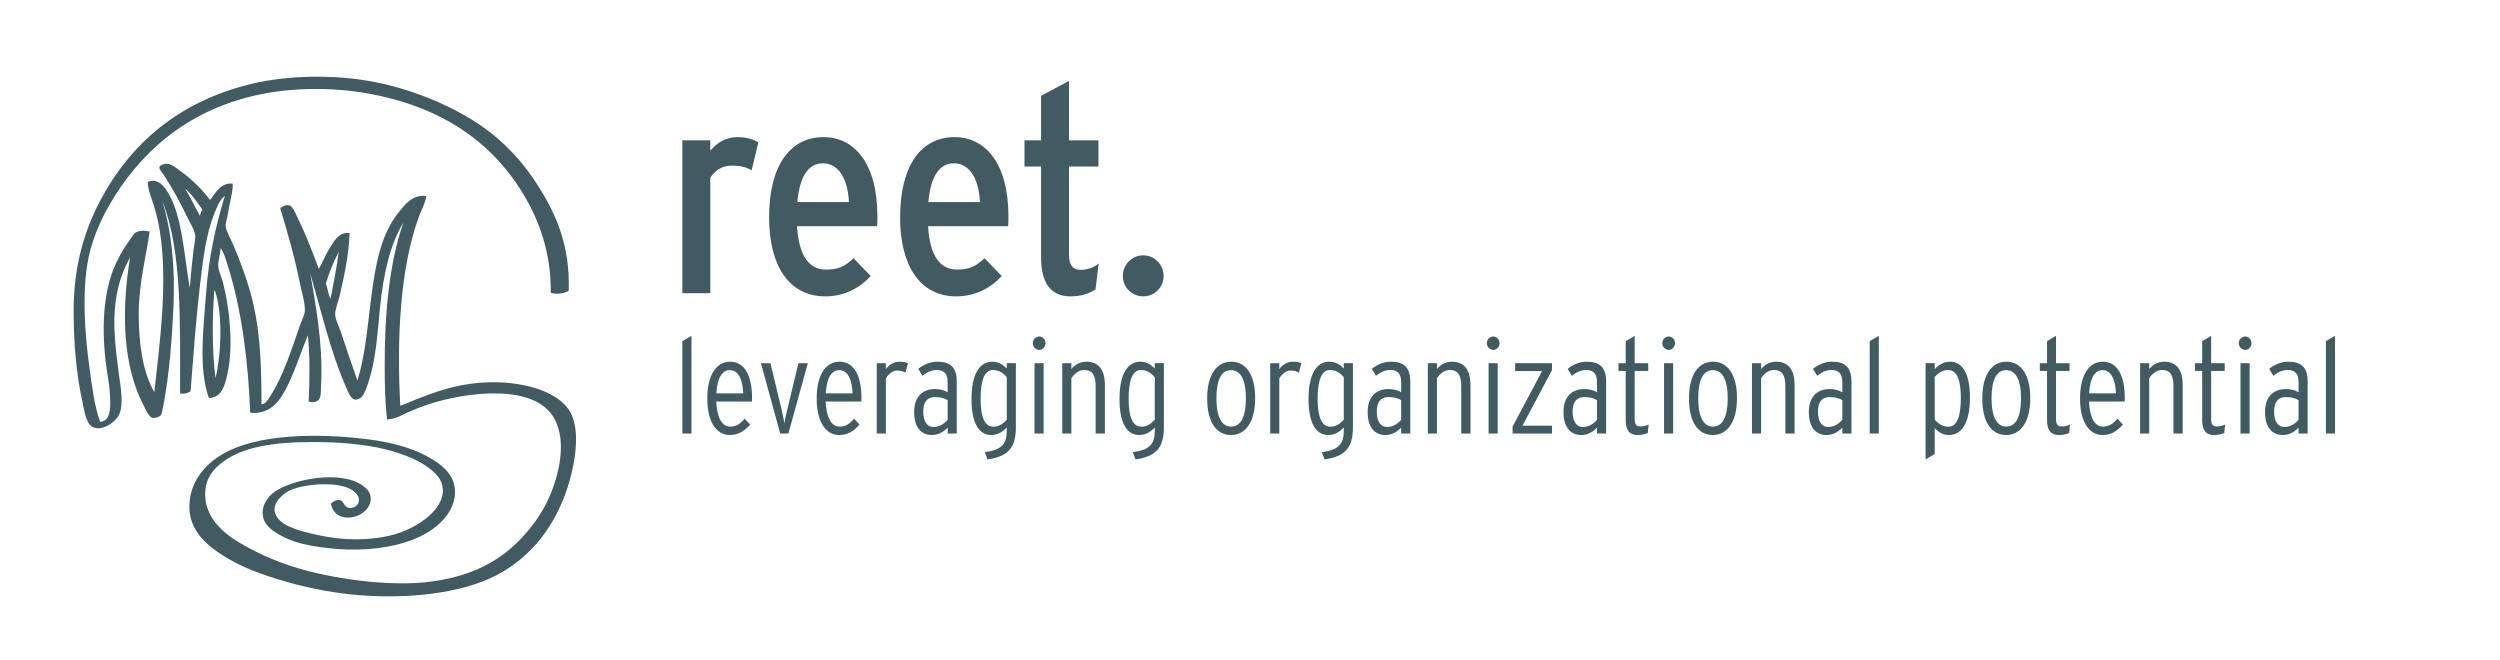
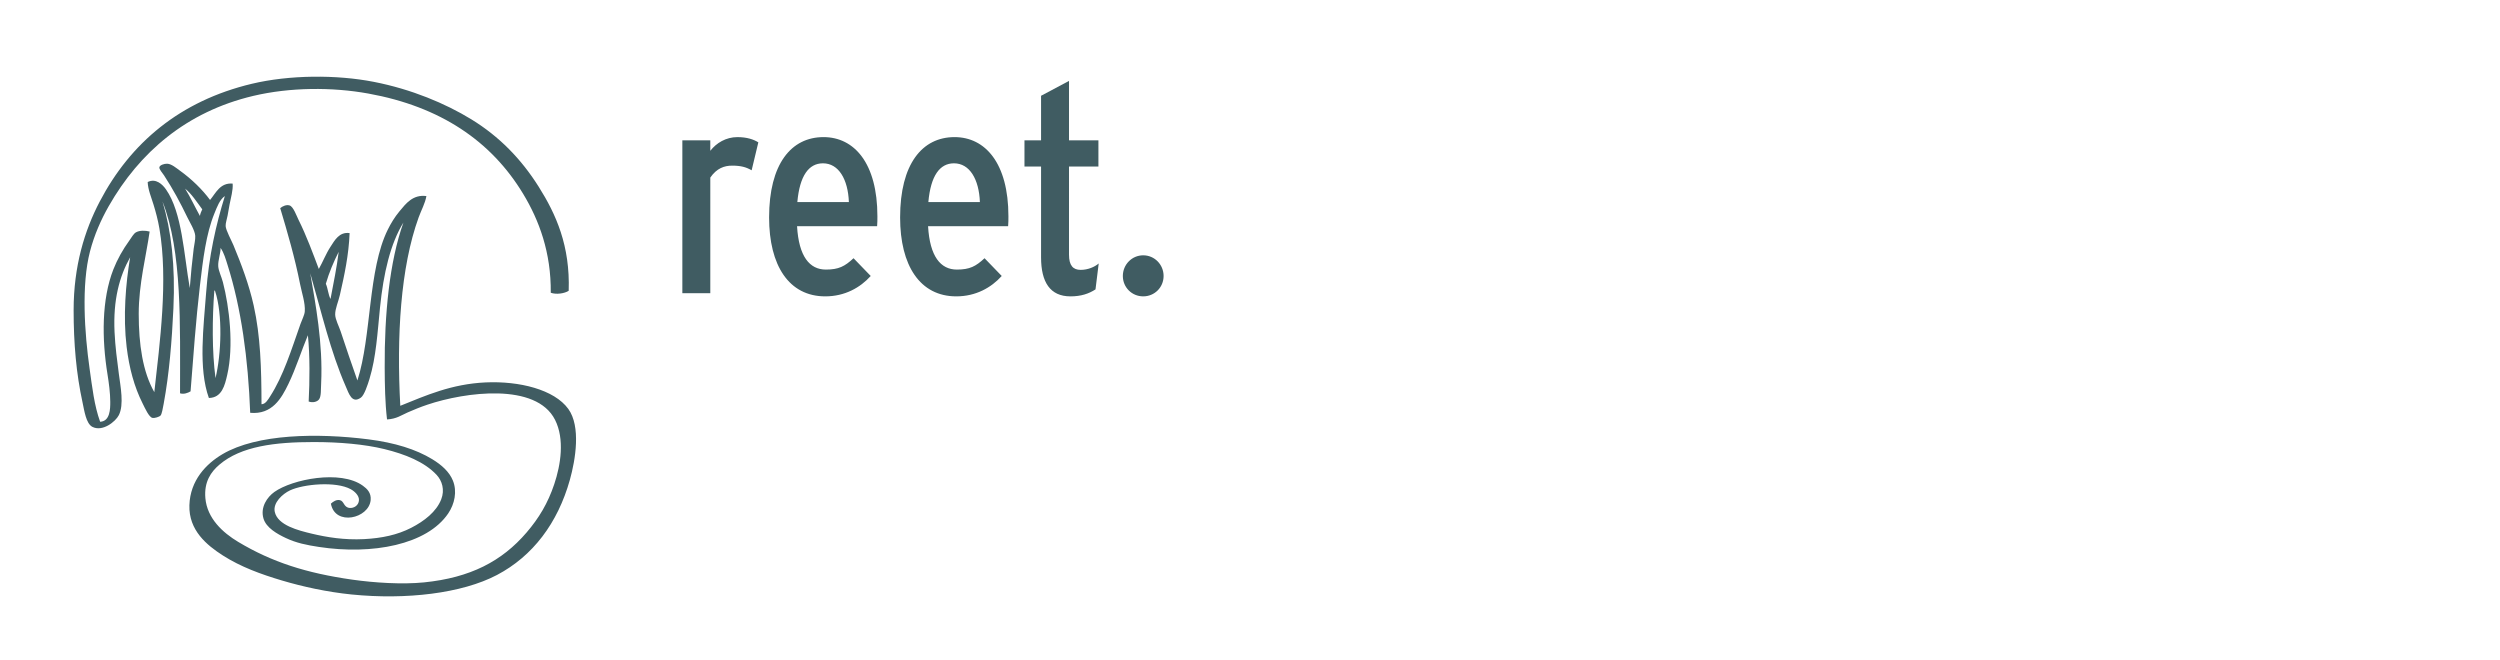
<svg xmlns="http://www.w3.org/2000/svg" version="1.1" id="Ebene_1" x="0px" y="0px" width="815px" height="215px" viewBox="0 0 815 215" enable-background="new 0 0 815 215" xml:space="preserve">
  <g>
    <path fill="#405C62" d="M247.218,46.406c-1.518-0.949-3.701-1.708-6.833-1.708c-3.702,0-6.834,1.898-8.827,4.461v-3.417h-9.112   v49.829h9.112V57.891c2.088-3.037,4.556-3.891,7.118-3.891c2.848,0,4.556,0.475,6.359,1.519L247.218,46.406L247.218,46.406z    M286.035,70.514c0-17.369-7.593-25.816-17.558-25.816c-10.536,0-17.749,8.732-17.749,26.196c0,15.66,6.454,25.721,18.318,25.721   c6.359,0,11.39-2.848,14.806-6.644l-5.599-5.79c-2.848,2.658-4.841,3.702-9.017,3.702c-5.315,0-8.827-4.271-9.396-14.142h26.1   C286.035,72.792,286.035,71.368,286.035,70.514L286.035,70.514z M276.734,65.863h-16.8c0.76-8.542,3.702-12.624,8.353-12.624   C273.412,53.24,276.449,58.46,276.734,65.863L276.734,65.863z M328.746,70.514c0-17.369-7.593-25.816-17.559-25.816   c-10.535,0-17.749,8.732-17.749,26.196c0,15.66,6.454,25.721,18.318,25.721c6.359,0,11.39-2.848,14.807-6.644l-5.6-5.79   c-2.848,2.658-4.841,3.702-9.017,3.702c-5.315,0-8.827-4.271-9.396-14.142h26.101C328.746,72.792,328.746,71.368,328.746,70.514   L328.746,70.514z M319.444,65.863h-16.799c0.759-8.542,3.701-12.624,8.352-12.624C316.122,53.24,319.159,58.46,319.444,65.863   L319.444,65.863z M358.179,85.89c-1.329,1.139-3.512,2.088-5.884,2.088c-2.468,0-3.797-1.424-3.797-4.936V54.284h9.586v-8.542   h-9.586V26.38l-9.111,4.84v14.522h-5.41v8.542h5.41v29.612c0,8.068,2.942,12.719,9.586,12.719c3.416,0,5.979-0.854,8.162-2.278   L358.179,85.89L358.179,85.89z M379.333,89.971c0-3.702-2.942-6.739-6.644-6.739c-3.701,0-6.643,3.037-6.643,6.739   c0,3.701,2.942,6.644,6.643,6.644C376.391,96.615,379.333,93.672,379.333,89.971L379.333,89.971z" />
-     <path fill="#405C62" d="M225.418,141.337v-31.861l-2.972,1.75v30.111H225.418L225.418,141.337z M245.171,129.712   c0-7.342-2.491-11.8-7.167-11.8c-4.501,0-7.429,4.369-7.429,11.975c0,8.172,3.321,11.931,7.298,11.931   c2.71,0,4.72-1.18,6.687-3.409l-1.792-1.923c-1.574,1.836-2.885,2.579-4.72,2.579c-2.841,0-4.327-3.233-4.545-8.173h11.625   C245.171,130.542,245.171,130.235,245.171,129.712L245.171,129.712z M242.287,128.226h-8.741c0.263-5.201,1.967-7.561,4.371-7.561   C240.757,120.665,242.112,123.812,242.287,128.226L242.287,128.226z M263.353,118.393h-3.059l-3.759,15.603   c-0.262,1.093-0.699,3.059-0.83,4.021c-0.131-0.962-0.524-2.928-0.787-4.021l-3.758-15.603h-3.103l6.293,22.944h2.666   L263.353,118.393L263.353,118.393z M280.834,129.712c0-7.342-2.491-11.8-7.168-11.8c-4.501,0-7.429,4.369-7.429,11.975   c0,8.172,3.321,11.931,7.298,11.931c2.71,0,4.72-1.18,6.687-3.409l-1.792-1.923c-1.573,1.836-2.884,2.579-4.72,2.579   c-2.841,0-4.326-3.233-4.545-8.173h11.625C280.834,130.542,280.834,130.235,280.834,129.712L280.834,129.712z M277.949,128.226   h-8.74c0.262-5.201,1.966-7.561,4.37-7.561C276.42,120.665,277.775,123.812,277.949,128.226L277.949,128.226z M295.998,118.393   c-0.655-0.306-1.442-0.48-2.797-0.48c-1.879,0-3.496,1.093-4.414,2.447v-1.967h-2.972v22.944h2.972v-17.962   c0.831-1.398,2.185-2.578,3.628-2.578c1.18,0,1.923,0.218,2.753,0.699L295.998,118.393L295.998,118.393z M311.904,141.337v-17   c0-4.853-2.404-6.425-6.293-6.425c-2.36,0-4.371,0.874-6.25,2.315l1.355,2.273c1.617-1.225,3.015-1.879,4.676-1.879   c2.404,0,3.54,1.267,3.54,4.02v3.235c-1.005-0.612-2.447-1.049-4.108-1.049c-3.89,0-6.818,2.315-6.818,7.473   c0,5.244,2.491,7.517,5.769,7.517c2.229,0,3.89-1.093,5.157-2.403v1.923H311.904L311.904,141.337z M308.932,136.836   c-1.092,1.354-2.753,2.359-4.632,2.359c-2.186,0-3.322-1.967-3.322-5.025c0-2.973,1.18-4.721,3.802-4.721   c2.011,0,3.06,0.394,4.152,1.006V136.836L308.932,136.836z M331.177,139.238v-20.846h-2.972v1.748   c-1.224-1.267-2.666-2.229-4.72-2.229c-4.283,0-6.774,4.282-6.774,12.149c0,7.691,2.272,11.756,6.468,11.756   c2.141,0,3.802-1.136,5.026-2.447v0.962c0,4.326-1.442,6.293-7.168,7.08l0.918,2.359   C328.904,148.767,331.177,145.751,331.177,139.238L331.177,139.238z M328.205,136.836c-1.224,1.354-2.666,2.271-4.327,2.271   c-2.797,0-4.195-2.928-4.195-9.09c0-5.725,1.136-9.396,4.02-9.396c1.836,0,3.365,0.961,4.502,2.359V136.836L328.205,136.836z    M340.834,111.881c0-1.18-0.917-2.186-2.01-2.186c-1.18,0-2.141,1.006-2.141,2.186s0.961,2.185,2.141,2.185   C339.917,114.065,340.834,113.061,340.834,111.881L340.834,111.881z M340.223,141.337v-22.944h-2.972v22.944H340.223   L340.223,141.337z M360.195,141.337v-15.733c0-5.113-2.098-7.691-5.988-7.691c-2.316,0-3.933,1.136-4.938,2.403v-1.923h-2.972   v22.944h2.972v-18.049c0.961-1.399,2.36-2.666,4.195-2.666c2.579,0,3.715,1.572,3.715,5.332v15.383H360.195L360.195,141.337z    M379.424,139.238v-20.846h-2.972v1.748c-1.224-1.267-2.666-2.229-4.72-2.229c-4.283,0-6.774,4.282-6.774,12.149   c0,7.691,2.273,11.756,6.468,11.756c2.142,0,3.802-1.136,5.026-2.447v0.962c0,4.326-1.442,6.293-7.167,7.08l0.917,2.359   C377.151,148.767,379.424,145.751,379.424,139.238L379.424,139.238z M376.452,136.836c-1.224,1.354-2.666,2.271-4.327,2.271   c-2.797,0-4.195-2.928-4.195-9.09c0-5.725,1.136-9.396,4.021-9.396c1.835,0,3.365,0.961,4.501,2.359V136.836L376.452,136.836z    M409.186,129.799c0-7.779-3.104-11.887-7.779-11.887c-4.72,0-7.867,4.151-7.867,11.975s3.059,11.931,7.779,11.931   C405.994,141.817,409.186,137.622,409.186,129.799L409.186,129.799z M406.169,129.843c0,6.206-1.792,9.222-4.808,9.222   s-4.807-3.016-4.807-9.222s1.748-9.178,4.764-9.178S406.169,123.637,406.169,129.843L406.169,129.843z M424.262,118.393   c-0.656-0.306-1.441-0.48-2.797-0.48c-1.879,0-3.496,1.093-4.414,2.447v-1.967h-2.972v22.944h2.972v-17.962   c0.83-1.398,2.186-2.578,3.627-2.578c1.181,0,1.923,0.218,2.754,0.699L424.262,118.393L424.262,118.393z M441.048,139.238v-20.846   h-2.971v1.748c-1.225-1.267-2.666-2.229-4.72-2.229c-4.283,0-6.774,4.282-6.774,12.149c0,7.691,2.271,11.756,6.468,11.756   c2.142,0,3.802-1.136,5.026-2.447v0.962c0,4.326-1.443,6.293-7.168,7.08l0.918,2.359   C438.776,148.767,441.048,145.751,441.048,139.238L441.048,139.238z M438.077,136.836c-1.225,1.354-2.666,2.271-4.327,2.271   c-2.797,0-4.196-2.928-4.196-9.09c0-5.725,1.138-9.396,4.021-9.396c1.836,0,3.364,0.961,4.502,2.359V136.836L438.077,136.836z    M459.753,141.337v-17c0-4.853-2.404-6.425-6.294-6.425c-2.36,0-4.37,0.874-6.249,2.315l1.354,2.273   c1.617-1.225,3.016-1.879,4.677-1.879c2.403,0,3.54,1.267,3.54,4.02v3.235c-1.005-0.612-2.447-1.049-4.108-1.049   c-3.89,0-6.818,2.315-6.818,7.473c0,5.244,2.491,7.517,5.77,7.517c2.229,0,3.889-1.093,5.157-2.403v1.923H459.753L459.753,141.337z    M456.781,136.836c-1.094,1.354-2.753,2.359-4.633,2.359c-2.186,0-3.321-1.967-3.321-5.025c0-2.973,1.18-4.721,3.802-4.721   c2.01,0,3.059,0.394,4.152,1.006V136.836L456.781,136.836z M479.375,141.337v-15.733c0-5.113-2.098-7.691-5.987-7.691   c-2.316,0-3.934,1.136-4.938,2.403v-1.923h-2.973v22.944h2.973v-18.049c0.962-1.399,2.359-2.666,4.195-2.666   c2.578,0,3.715,1.572,3.715,5.332v15.383H479.375L479.375,141.337z M488.859,111.881c0-1.18-0.918-2.186-2.012-2.186   c-1.18,0-2.141,1.006-2.141,2.186s0.961,2.185,2.141,2.185C487.941,114.065,488.859,113.061,488.859,111.881L488.859,111.881z    M488.247,141.337v-22.944h-2.972v22.944H488.247L488.247,141.337z M505.946,141.337v-2.578h-9.615l9.615-18.094v-2.272h-12.019   v2.578h8.784l-9.615,18.094v2.272H505.946L505.946,141.337z M523.599,141.337v-17c0-4.853-2.403-6.425-6.294-6.425   c-2.359,0-4.37,0.874-6.249,2.315l1.354,2.273c1.617-1.225,3.016-1.879,4.677-1.879c2.403,0,3.54,1.267,3.54,4.02v3.235   c-1.005-0.612-2.448-1.049-4.108-1.049c-3.89,0-6.817,2.315-6.817,7.473c0,5.244,2.491,7.517,5.769,7.517   c2.229,0,3.89-1.093,5.157-2.403v1.923H523.599L523.599,141.337z M520.627,136.836c-1.093,1.354-2.754,2.359-4.633,2.359   c-2.186,0-3.321-1.967-3.321-5.025c0-2.973,1.18-4.721,3.802-4.721c2.011,0,3.06,0.394,4.152,1.006V136.836L520.627,136.836z    M537.452,138.408c-1.005,0.438-1.748,0.612-2.797,0.612c-1.181,0-1.748-0.699-1.748-2.359v-15.733h4.414v-2.535h-4.414v-8.917   l-2.929,1.75v7.167h-2.359v2.535h2.359v16.039c0,3.234,1.181,4.851,3.803,4.851c1.354,0,2.403-0.219,3.408-0.655L537.452,138.408   L537.452,138.408z M546.061,111.881c0-1.18-0.918-2.186-2.01-2.186c-1.18,0-2.142,1.006-2.142,2.186s0.962,2.185,2.142,2.185   C545.143,114.065,546.061,113.061,546.061,111.881L546.061,111.881z M545.449,141.337v-22.944h-2.973v22.944H545.449   L545.449,141.337z M566.252,129.799c0-7.779-3.103-11.887-7.78-11.887c-4.72,0-7.866,4.151-7.866,11.975s3.06,11.931,7.779,11.931   C563.061,141.817,566.252,137.622,566.252,129.799L566.252,129.799z M563.236,129.843c0,6.206-1.792,9.222-4.808,9.222   s-4.808-3.016-4.808-9.222s1.748-9.178,4.764-9.178S563.236,123.637,563.236,129.843L563.236,129.843z M585.044,141.337v-15.733   c0-5.113-2.098-7.691-5.988-7.691c-2.315,0-3.933,1.136-4.938,2.403v-1.923h-2.973v22.944h2.973v-18.049   c0.961-1.399,2.359-2.666,4.194-2.666c2.579,0,3.716,1.572,3.716,5.332v15.383H585.044L585.044,141.337z M603.574,141.337v-17   c0-4.853-2.404-6.425-6.294-6.425c-2.36,0-4.37,0.874-6.249,2.315l1.354,2.273c1.617-1.225,3.016-1.879,4.676-1.879   c2.404,0,3.54,1.267,3.54,4.02v3.235c-1.005-0.612-2.447-1.049-4.107-1.049c-3.891,0-6.818,2.315-6.818,7.473   c0,5.244,2.491,7.517,5.77,7.517c2.229,0,3.889-1.093,5.156-2.403v1.923H603.574L603.574,141.337z M600.602,136.836   c-1.093,1.354-2.753,2.359-4.633,2.359c-2.185,0-3.32-1.967-3.32-5.025c0-2.973,1.18-4.721,3.802-4.721   c2.01,0,3.059,0.394,4.151,1.006V136.836L600.602,136.836z M612.489,141.337v-31.861l-2.973,1.75v30.111H612.489L612.489,141.337z    M642.206,129.668c0-7.691-2.316-11.756-6.512-11.756c-2.142,0-3.803,1.136-4.982,2.447v-1.967h-2.972v31.379l2.972-1.748v-8.435   c1.18,1.267,2.666,2.229,4.676,2.229C639.671,141.817,642.206,137.535,642.206,129.668L642.206,129.668z M639.234,129.712   c0,5.725-1.137,9.396-4.021,9.396c-1.88,0-3.366-0.961-4.502-2.359v-13.854c1.18-1.354,2.666-2.271,4.327-2.271   C637.836,120.622,639.234,123.55,639.234,129.712L639.234,129.712z M661.872,129.799c0-7.779-3.104-11.887-7.779-11.887   c-4.72,0-7.867,4.151-7.867,11.975s3.06,11.931,7.779,11.931C658.681,141.817,661.872,137.622,661.872,129.799L661.872,129.799z    M658.856,129.843c0,6.206-1.792,9.222-4.808,9.222s-4.807-3.016-4.807-9.222s1.748-9.178,4.763-9.178   C657.021,120.665,658.856,123.637,658.856,129.843L658.856,129.843z M674.81,138.408c-1.005,0.438-1.748,0.612-2.797,0.612   c-1.18,0-1.749-0.699-1.749-2.359v-15.733h4.415v-2.535h-4.415v-8.917l-2.928,1.75v7.167h-2.36v2.535h2.36v16.039   c0,3.234,1.18,4.851,3.803,4.851c1.354,0,2.403-0.219,3.408-0.655L674.81,138.408L674.81,138.408z M692.688,129.712   c0-7.342-2.491-11.8-7.168-11.8c-4.501,0-7.429,4.369-7.429,11.975c0,8.172,3.321,11.931,7.298,11.931   c2.71,0,4.721-1.18,6.688-3.409l-1.792-1.923c-1.573,1.836-2.886,2.579-4.72,2.579c-2.842,0-4.327-3.233-4.546-8.173h11.625   C692.688,130.542,692.688,130.235,692.688,129.712L692.688,129.712z M689.803,128.226h-8.741c0.264-5.201,1.968-7.561,4.371-7.561   C688.273,120.665,689.628,123.812,689.803,128.226L689.803,128.226z M711.567,141.337v-15.733c0-5.113-2.099-7.691-5.988-7.691   c-2.316,0-3.934,1.136-4.938,2.403v-1.923h-2.972v22.944h2.972v-18.049c0.961-1.399,2.36-2.666,4.195-2.666   c2.579,0,3.715,1.572,3.715,5.332v15.383H711.567L711.567,141.337z M725.377,138.408c-1.005,0.438-1.748,0.612-2.797,0.612   c-1.18,0-1.748-0.699-1.748-2.359v-15.733h4.414v-2.535h-4.414v-8.917l-2.928,1.75v7.167h-2.36v2.535h2.36v16.039   c0,3.234,1.18,4.851,3.802,4.851c1.354,0,2.403-0.219,3.409-0.655L725.377,138.408L725.377,138.408z M733.986,111.881   c0-1.18-0.918-2.186-2.011-2.186c-1.18,0-2.142,1.006-2.142,2.186s0.962,2.185,2.142,2.185   C733.068,114.065,733.986,113.061,733.986,111.881L733.986,111.881z M733.374,141.337v-22.944h-2.972v22.944H733.374   L733.374,141.337z M752.297,141.337v-17c0-4.853-2.403-6.425-6.293-6.425c-2.36,0-4.37,0.874-6.25,2.315l1.355,2.273   c1.616-1.225,3.016-1.879,4.676-1.879c2.404,0,3.54,1.267,3.54,4.02v3.235c-1.005-0.612-2.447-1.049-4.108-1.049   c-3.889,0-6.816,2.315-6.816,7.473c0,5.244,2.49,7.517,5.768,7.517c2.229,0,3.89-1.093,5.157-2.403v1.923H752.297L752.297,141.337z    M749.325,136.836c-1.093,1.354-2.753,2.359-4.632,2.359c-2.186,0-3.322-1.967-3.322-5.025c0-2.973,1.18-4.721,3.803-4.721   c2.01,0,3.059,0.394,4.151,1.006V136.836L749.325,136.836z M761.212,141.337v-31.861l-2.972,1.75v30.111H761.212L761.212,141.337z" />
    <path fill="#405C62" d="M185.395,94.798c0.489-14.684-4.101-24.916-9.786-33.932c-5.695-9.032-12.812-16.363-21.985-21.985   c-8.375-5.133-19.499-9.803-31.771-12.2c-12.23-2.39-27.572-2.28-39.776,0.635c-23.43,5.598-39.579,19.306-49.562,38.379   C27.58,75.124,24,86.717,24,101.152c0,10.832,0.858,20.659,2.923,30.118c0.556,2.548,1.121,6.813,3.177,7.879   c3.309,1.718,7.564-1.688,8.642-3.812c1.73-3.412,0.549-9.258,0-13.472c-0.585-4.484-1.172-8.819-1.398-13.598   c-0.498-10.535,1.599-18.18,5.083-24.4c-1.44,8.569-2.355,19.218-1.144,29.229c0.831,6.869,2.468,12.972,5.21,18.427   c0.813,1.619,2.067,4.448,3.177,4.703c0.723,0.165,2.26-0.326,2.668-0.763c0.424-0.454,0.752-2.393,1.017-3.813   c1.833-9.864,2.677-20.549,3.177-31.135c0.651-13.783-0.697-25.304-3.559-34.82c6.462,16.271,5.705,40.202,5.719,62.524   c1.294,0.4,2.607-0.154,3.431-0.635c0.881-11.203,1.742-23.242,3.05-34.44c1.011-8.652,1.999-16.874,4.702-23.511   c0.899-2.206,1.734-4.555,3.431-5.719c-2.892,9.276-5.227,19.642-6.1,31.39c-0.831,11.178-2.595,24.791,0.89,34.44   c4.264-0.083,5.198-4.155,5.973-7.498c2.197-9.478,0.696-22.17-1.398-30.246c-0.477-1.841-1.433-3.676-1.525-5.211   c-0.116-1.94,0.805-4.221,0.763-5.973c1.121,1.623,1.683,3.681,2.287,5.592c4.439,14.033,6.701,30.462,7.371,48.166   c7.166,0.661,10.196-4.74,12.454-9.405c2.435-5.029,4.27-10.914,6.355-15.885c0.686,6.66,0.588,15.044,0.254,21.604   c1.347,0.521,2.87,0.081,3.431-0.763c0.666-1.001,0.541-3.144,0.635-5.083c0.637-13.064-1.854-26.111-3.558-35.965   c3.615,12.464,6.591,25.53,11.564,36.854c1.046,2.38,2.021,5.795,4.957,3.686c1.115-0.802,2.21-4.189,2.796-6.101   c2.169-7.077,2.607-15.116,3.431-23.256c1.139-11.259,3.41-20.88,7.625-27.704c-4.548,12.815-6.194,29.823-6.1,47.276   c0.03,5.678,0.117,11.412,0.762,16.901c3.103-0.164,4.693-1.396,6.736-2.288c2.117-0.924,4.106-1.743,6.481-2.541   c12.273-4.12,35.401-7.249,41.556,4.956c3.186,6.318,1.848,14.705-0.254,20.97c-2.098,6.248-4.993,11.057-9.023,15.758   c-8.046,9.385-18.346,14.746-33.423,16.266c-7.117,0.718-16.188,0.132-23.383-0.889c-14.999-2.13-26.24-5.73-37.235-12.327   c-4.975-2.985-10.099-7.627-10.675-14.234c-0.467-5.361,1.833-8.587,4.575-10.928c7.047-6.018,18.118-7.371,30.754-7.371   c8.34,0,16.545,0.711,23.001,2.287c6.736,1.645,13.086,4.171,17.03,8.388c1.813,1.938,2.738,4.897,1.525,8.006   c-1.582,4.052-5.54,7.098-9.786,9.277c-4.53,2.326-9.582,3.381-15.377,3.686c-6.434,0.337-12.171-0.618-17.029-1.779   c-4.389-1.049-11.122-2.725-12.072-7.117c-0.65-2.998,2.588-5.876,4.956-6.989c4.405-2.071,14.981-3.038,19.825-0.381   c1.299,0.713,2.736,2.085,2.668,3.559c-0.08,1.768-1.709,2.677-3.05,2.541c-1.991-0.201-1.746-2.233-3.177-2.541   c-1.119-0.241-2.156,0.439-2.923,1.144c1.365,7.417,12.387,4.851,12.963-1.144c0.23-2.397-1.187-3.722-2.542-4.702   c-7.287-5.28-23.059-2.092-28.848,2.033c-2.333,1.663-4.633,4.959-3.558,8.642c0.89,3.05,4.478,5.043,7.244,6.354   c3.498,1.656,6.836,2.315,10.802,2.923c17.471,2.672,35.301-0.726,42.191-10.93c2.065-3.058,2.962-7.131,1.525-10.675   c-1.17-2.887-3.657-5.114-6.735-6.99c-5.309-3.234-12.2-5.388-20.842-6.48c-16.547-2.093-36.262-1.806-47.528,4.829   c-5.327,3.137-10.547,8.526-10.802,16.647c-0.257,8.202,5.705,13.053,10.929,16.395c5.803,3.71,12.358,6.1,19.189,8.133   c6.85,2.037,14.768,3.77,22.748,4.575c17.789,1.793,35.969-0.343,47.401-6.354c11.672-6.137,19.815-16.917,23.765-31.009   c1.846-6.588,3.636-17.408-0.508-23.129c-4.579-6.319-15.973-9.139-26.942-8.641c-11.169,0.507-19.621,4.322-27.831,7.625   c-1.233-22.67,0.07-45.068,5.973-61.382c0.872-2.411,2.127-4.596,2.542-6.99c-4.411-0.577-6.671,2.433-8.769,4.957   c-1.622,1.951-2.822,3.975-3.813,5.973c-6.526,13.158-5.245,34.691-9.912,49.181c-1.9-5.275-3.641-10.583-5.465-16.013   c-0.555-1.653-1.747-3.881-1.779-5.465c-0.038-1.863,1.052-4.269,1.525-6.354c1.49-6.555,2.897-13.02,3.177-20.206   c-3.396-0.475-4.885,2.402-6.226,4.448c-1.484,2.262-2.544,5.032-3.813,7.244c-1.861-4.936-4.077-10.977-6.608-16.012   c-0.644-1.28-1.674-4.312-2.923-4.702c-1.019-0.319-2.27,0.219-3.05,0.889c2.372,7.94,4.751,16.054,6.481,24.781   c0.559,2.821,1.728,6.168,1.525,8.896c-0.087,1.17-0.892,2.631-1.398,4.066c-2.971,8.424-5.587,16.949-9.912,23.638   c-0.634,0.979-1.479,2.53-2.796,2.542c-0.023-11.878-0.343-22.236-2.542-32.152c-1.529-6.899-4.094-13.636-6.608-19.698   c-0.617-1.487-2.459-4.828-2.542-6.227c-0.055-0.935,0.436-2.32,0.635-3.432c0.219-1.216,0.436-2.471,0.636-3.558   c0.434-2.355,1.175-4.619,1.017-6.862c-4.087-0.354-5.478,3.075-7.371,5.337c-2.478-3.385-6.06-6.857-9.786-9.531   c-1.16-0.833-2.762-2.239-4.194-2.288c-0.987-0.033-2.411,0.462-2.542,1.144c-0.126,0.66,0.973,1.819,1.525,2.668   c3.025,4.658,5.196,8.707,7.625,13.725c0.717,1.48,2.425,4.205,2.542,5.973c0.082,1.25-0.337,2.83-0.508,4.194   c-0.542,4.312-0.92,8.37-1.271,12.835c-1.94-11-2.483-24.616-7.751-32.152c-1.132-1.619-3.293-3.75-5.973-2.415   c0.096,2.483,1.153,4.913,1.906,7.371c0.767,2.5,1.427,4.986,1.906,7.752c2.912,16.798,0.133,37.362-1.652,53.375   c-3.777-6.616-5.083-15.587-5.083-25.544c0-9.748,2.438-18.882,3.558-26.814c-1.5-0.391-3.268-0.396-4.448,0.254   c-0.805,0.445-1.5,1.758-2.16,2.669c-2.134,2.945-3.949,6.186-5.21,9.404c-3.839,9.787-3.802,22.604-1.906,34.313   c0.426,2.632,0.885,6.027,0.889,8.896c0.003,2.302-0.05,6.312-3.304,6.481c-1.92-5.306-2.583-11.289-3.431-17.283   c-1.655-11.691-2.716-27.31,0.127-38.252c1.402-5.399,3.602-10.358,6.1-14.741c9.978-17.512,25.334-30.809,47.147-35.965   c11.969-2.829,25.666-2.899,37.489-0.762c23.533,4.253,40.072,15.506,50.452,32.66c5.241,8.66,9.153,19.164,9.023,32.279   C181.329,96.093,184.047,95.677,185.395,94.798L185.395,94.798z M106.222,92.51c1.098-3.773,2.562-7.181,4.194-10.421   c-0.591,4.916-1.727,10.388-2.668,15.377C106.999,96.054,106.898,93.994,106.222,92.51L106.222,92.51z M70.131,94.925   c2.505,7.589,2.018,20.467,0.127,28.339c-1.16-8.619-1.084-19.549-0.381-28.594C69.99,94.727,70.104,94.782,70.131,94.925   L70.131,94.925z M65.175,70.398c-1.634-2.941-3.065-6.085-4.829-8.896c2.029,1.572,3.877,4.425,5.591,6.735   C65.646,68.92,65.3,69.549,65.175,70.398L65.175,70.398z" />
  </g>
</svg>